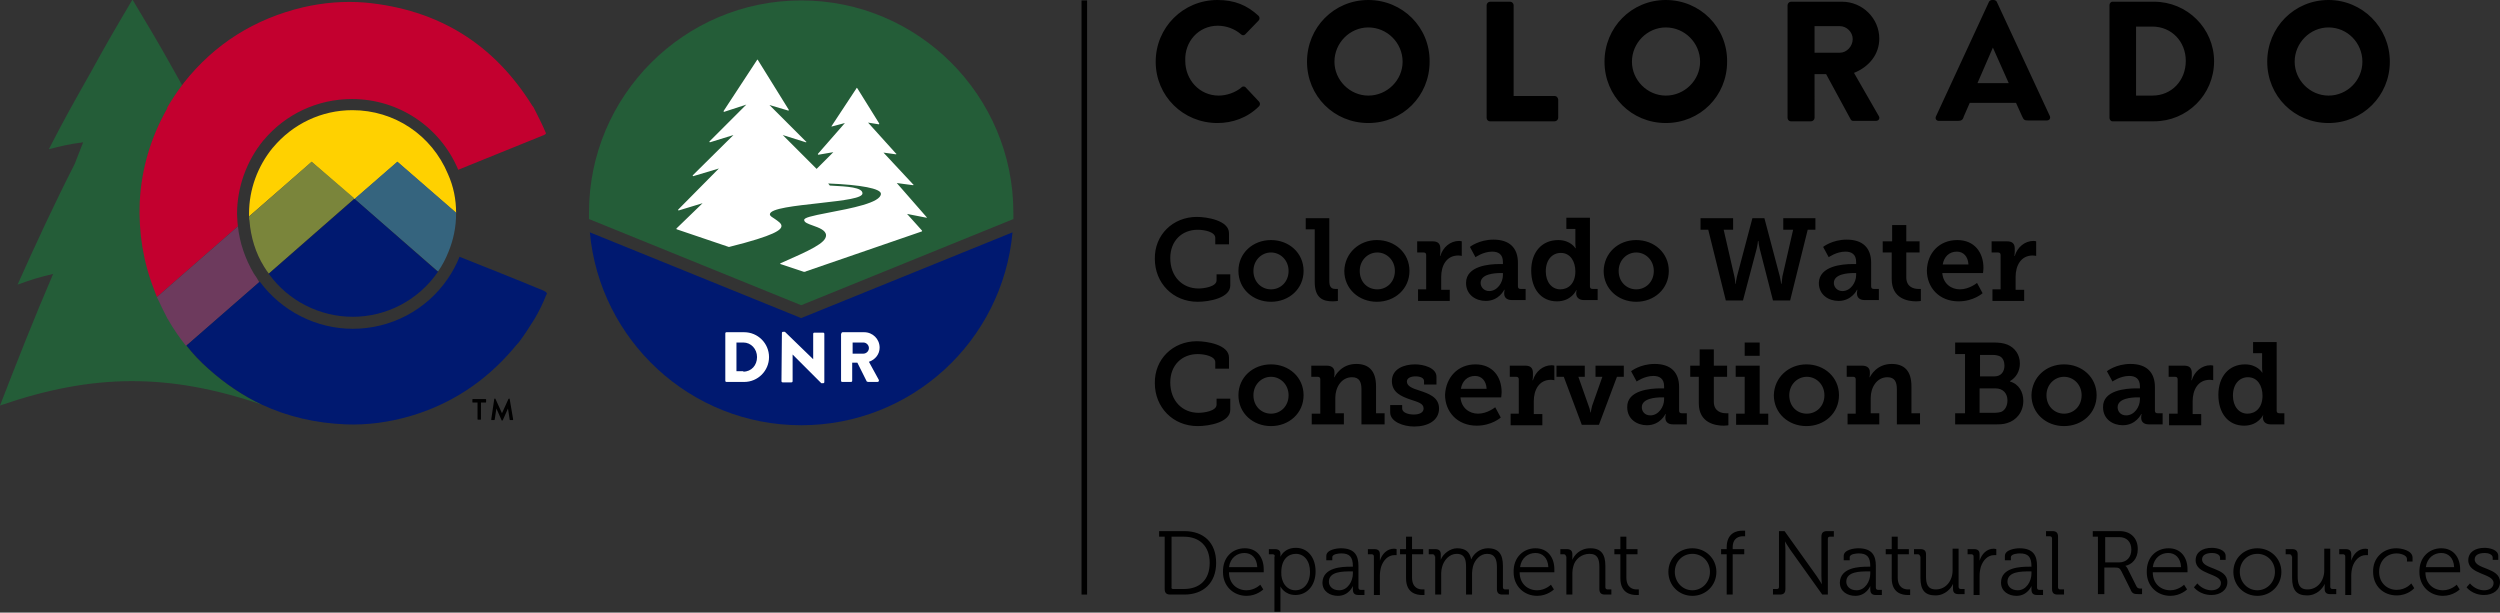
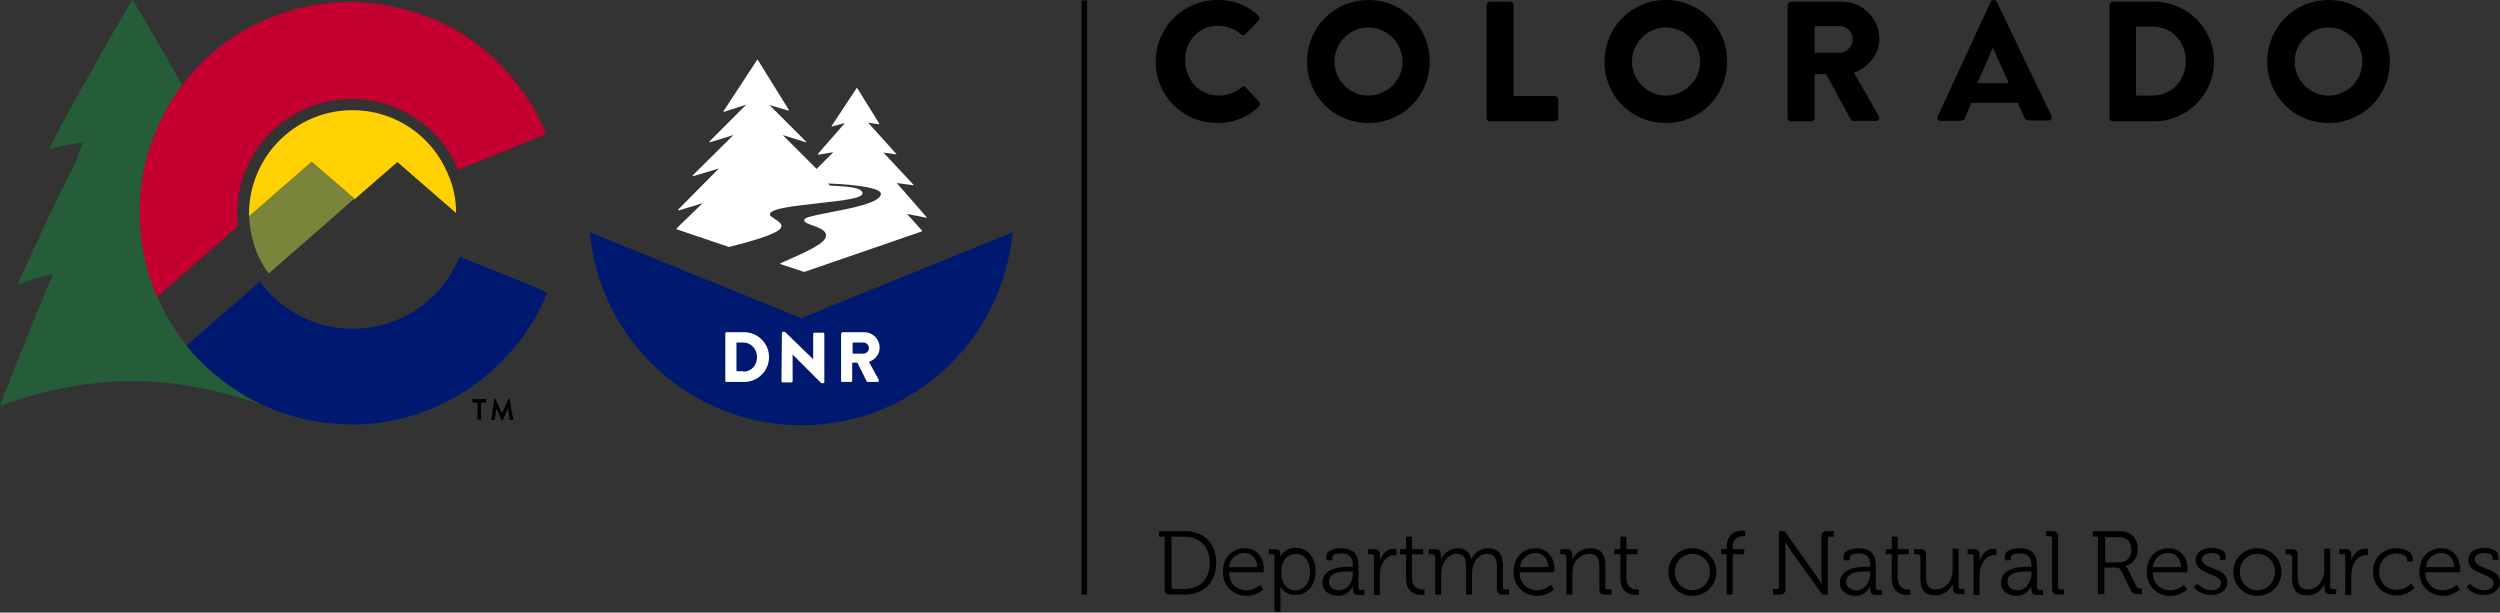
<svg xmlns="http://www.w3.org/2000/svg" version="1.1" id="Layer_1" x="0" y="0" viewBox="0 0 583.2 142.9" xml:space="preserve">
  <rect x="0" y="0" width="583.2" height="142.9" fill="#333333" stroke="none" />
  <style>.st0{fill:#245d38}.st1{fill:#001970}.st2{fill:#fff}</style>
-   <path class="st0" d="M236.4 51.1v-1.5c0-27.3-22.2-49.5-49.5-49.5s-49.5 22.2-49.5 49.5v1.5l49.5 20.1 49.5-20.1z" />
  <path class="st1" d="M186.9 74.2l-.5-.2-48.8-19.8c2.3 25.2 23.5 45 49.3 45s47-19.7 49.3-45l-49.3 20z" />
  <path class="st2" d="M169.2 77.8c0-.2.1-.3.3-.3h4.1c3.2 0 5.8 2.6 5.8 5.8 0 3.2-2.6 5.8-5.8 5.8h-4.1c-.2 0-.3-.1-.3-.3v-11zm4.2 8.9c1.9 0 3.2-1.5 3.2-3.4s-1.4-3.4-3.2-3.4h-1.6v6.7h1.6zM182.4 77.7c0-.2.1-.3.3-.3h.4l6.6 6.4v-5.9c0-.2.1-.3.3-.3h2c.2 0 .3.1.3.3v11.2c0 .2-.1.3-.3.3h-.3s-.2 0-.2-.1l-6.6-6.6v6.2c0 .2-.1.3-.3.3h-2c-.2 0-.3-.1-.3-.3l.1-11.2zM196.3 77.8c0-.2.1-.3.3-.3h5c2 0 3.6 1.6 3.6 3.6 0 1.5-1 2.8-2.5 3.3l2.3 4.2c.1.2 0 .5-.3.5h-2.2c-.1 0-.2-.1-.3-.1l-2.2-4.4h-1.2v4.2c0 .2-.1.3-.3.3h-2c-.2 0-.3-.1-.3-.3v-11zm5.1 4.7c.7 0 1.3-.6 1.3-1.3s-.6-1.3-1.3-1.3h-2.5v2.6h2.5zM216.2 50.8v-.1l-7-8 3.8.5c.1 0 .1-.1.1-.1s0-.1-.1-.1l-6.9-7.4 2.9.4c.1 0 .1-.1.1-.1s0-.1-.1-.1l-6.5-7.2 2.5.4c.1 0 .1-.1.1-.1v-.1l-5.1-8.2-.1-.1c-.1 0-.1 0-.1.1l-5.8 8.8v.1s.1.1.1 0l3-.8-6.3 7.2v.1l.1.1 3.5-.6-3.9 3.9-7.9-7.9 5.4 1.7c.1 0 .1-.1.1-.1s0-.1-.1-.1l-8.5-8.5 4.4 1.3c.1 0 .1-.1.1-.1v-.1L176.8 14l-.1-.1s-.1 0-.1.1l-7.8 11.9v.1l.1.1 5.2-1.7-8.6 8.6v.1l.1.1 5.5-1.7-9.5 9.4v.1l.1.1 6-1.8-9.5 9.6v.1l.1.1 5.6-1.7-6.1 5.9v.1s0 .1.1.1l12.1 4.1h.1c10.8-2.7 12.2-4 12.2-4.9 0-.6-.8-1.1-1.5-1.6-.6-.4-1.2-.7-1.2-1.1 0-1.4 6.1-2 11.4-2.6 6.3-.7 10.2-1.2 10.2-2.3 0-1.4-3.5-1.6-7.3-1.8h-.3l-.4-.5c7.7.3 12.3 1.2 12.3 2.4 0 2.1-7 3.4-12.2 4.4-4.2.8-5.7 1.2-5.7 1.7 0 .6.9.9 2 1.3 1.4.5 3.1 1.1 3.1 2.3 0 1.8-3.8 3.5-10.6 6.5l-.1.1c0 .1 0 .1.1.1l5.4 1.8h.2c.1 0 .2 0 .3-.1l27-9.3s.1 0 .1-.1v-.1l-3.5-3.9 4.6.9z" />
  <g>
    <path d="M271.8 125.2h-1.4v-1.3h5.9c4.5 0 7.4 2.7 7.4 7.4s-3 7.4-7.4 7.4H273c-.9 0-1.3-.4-1.3-1.3v-12.2zm1.9 12.2h2.5c3.6 0 6-2.1 6-6.1 0-3.9-2.4-6.1-6-6.1h-2.9v11.7c-.1.4.1.5.4.5zM290.4 127.9c2.9 0 4.4 2.2 4.4 4.9v.7h-8.1c0 2.7 1.9 4.2 4.1 4.2 1.9 0 3.2-1.3 3.2-1.3l.7 1.1s-1.5 1.5-3.9 1.5c-3.1 0-5.5-2.3-5.5-5.5-.1-3.5 2.2-5.6 5.1-5.6zm2.9 4.4c-.1-2.2-1.4-3.3-3-3.3-1.7 0-3.3 1.1-3.6 3.3h6.6zM297.4 129.8c0-.3-.2-.5-.5-.5h-.9v-1.2h1.4c.9 0 1.3.4 1.3 1.1v.7s.8-2.1 3.6-2.1 4.6 2.3 4.6 5.5c0 3.3-2 5.5-4.7 5.5-2.6 0-3.5-2-3.5-2v5.9h-1.4v-12.9zm4.8 7.9c1.9 0 3.4-1.6 3.4-4.3 0-2.6-1.4-4.2-3.3-4.2-1.8 0-3.4 1.3-3.4 4.3-.1 2.1 1.1 4.2 3.3 4.2zM315 132.2h.6v-.1c0-2.2-.8-3-2.7-3-.5 0-2.1.1-2.1.9v.7h-1.4v-1c0-1.5 2.5-1.8 3.4-1.8 3.3 0 4.1 1.8 4.1 4.1v5.1c0 .3.2.5.5.5h.9v1.2h-1.4c-.9 0-1.3-.4-1.3-1.3v-.8s-.9 2.3-3.5 2.3c-1.8 0-3.6-1-3.6-3.1.1-3.6 4.7-3.7 6.5-3.7zm-2.6 5.5c2 0 3.2-2.1 3.2-3.9v-.5h-.6c-1.7 0-5 0-5 2.4 0 1 .8 2 2.4 2zM320.5 129.8c0-.3-.2-.5-.5-.5h-.9v-1.2h1.5c.9 0 1.3.4 1.3 1.2v1.5c.5-1.6 1.7-2.8 3.3-2.8.3 0 .6.1.6.1v1.4h-.5c-1.5 0-2.6 1.2-3.1 2.7-.2.7-.3 1.4-.3 2.1v4.5h-1.4v-9zM328 129.3h-1.4v-1.2h1.4v-2.9h1.4v2.9h2.6v1.2h-2.6v5.4c0 2.5 1.6 2.8 2.4 2.8h.5v1.3h-.6c-1.2 0-3.7-.4-3.7-3.9v-5.6zM334.7 129.8c0-.3-.2-.5-.5-.5h-.9v-1.2h1.5c.9 0 1.3.4 1.3 1.2v1.3c.5-1.4 2.2-2.7 3.8-2.7 2 0 3 .9 3.3 2.6.6-1.4 2.1-2.6 3.9-2.6 2.6 0 3.5 1.5 3.5 4.1v5c0 .3.2.5.5.5h.9v1.2h-1.5c-.9 0-1.3-.4-1.3-1.3v-5.1c0-1.7-.4-3.1-2.3-3.1-1.6 0-2.9 1.4-3.3 3-.1.5-.2 1-.2 1.5v5H342v-6.4c0-1.6-.2-3.1-2.2-3.1-1.7 0-3 1.5-3.4 3.1-.1.4-.2.9-.2 1.4v5h-1.4v-8.9zM358.2 127.9c2.9 0 4.4 2.2 4.4 4.9v.7h-8.1c0 2.7 1.9 4.2 4.1 4.2 1.9 0 3.2-1.3 3.2-1.3l.7 1.1s-1.5 1.5-3.9 1.5c-3.1 0-5.5-2.3-5.5-5.5-.1-3.5 2.3-5.6 5.1-5.6zm3 4.4c-.1-2.2-1.4-3.3-3-3.3-1.7 0-3.3 1.1-3.6 3.3h6.6zM365.3 129.8c0-.3-.2-.5-.5-.5h-.8v-1.2h1.5c.9 0 1.3.4 1.3 1.2v1.3c.4-1 1.7-2.7 4.2-2.7 2.6 0 3.5 1.5 3.5 4.1v5c0 .3.2.5.5.5h.9v1.2h-1.5c-.9 0-1.3-.4-1.3-1.3v-5.1c0-1.7-.3-3.1-2.3-3.1-1.8 0-3.4 1.2-3.8 3-.1.4-.2.9-.2 1.4v5.1h-1.4v-8.9zM378 129.3h-1.4v-1.2h1.4v-2.9h1.4v2.9h2.6v1.2h-2.6v5.4c0 2.5 1.6 2.8 2.4 2.8h.5v1.3h-.6c-1.2 0-3.7-.4-3.7-3.9v-5.6zM394.8 127.9c3.1 0 5.6 2.4 5.6 5.5 0 3.2-2.5 5.6-5.6 5.6-3.1 0-5.6-2.4-5.6-5.6 0-3.2 2.5-5.5 5.6-5.5zm0 9.8c2.2 0 4.1-1.8 4.1-4.3 0-2.4-1.8-4.2-4.1-4.2s-4.1 1.8-4.1 4.2c0 2.4 1.8 4.3 4.1 4.3zM402.8 129.3h-1.3v-1.2h1.3v-.4c0-3.5 2.5-3.9 3.6-3.9h.7v1.3h-.5c-.8 0-2.4.3-2.4 2.6v.4h2.7v1.2h-2.7v9.4h-1.4v-9.4zM413.6 137.4h.9c.3 0 .5-.1.5-.5v-13h1.3l7.5 10.5c.5.7 1.2 1.9 1.2 1.9s-.1-1.2-.1-1.9v-9.2c0-.9.4-1.3 1.3-1.3h1.6v1.3h-.9c-.3 0-.5.1-.5.5v13h-1.3l-7.5-10.5c-.5-.7-1.2-1.9-1.2-1.9s.1 1.1.1 1.9v9.2c0 .9-.4 1.3-1.3 1.3h-1.6v-1.3zM435.7 132.2h.6v-.1c0-2.2-.8-3-2.7-3-.5 0-2.1.1-2.1.9v.7h-1.4v-1c0-1.5 2.5-1.8 3.4-1.8 3.3 0 4.1 1.8 4.1 4.1v5.1c0 .3.2.5.5.5h.9v1.2h-1.4c-.9 0-1.3-.4-1.3-1.3v-.8s-.9 2.3-3.5 2.3c-1.8 0-3.6-1-3.6-3.1.1-3.6 4.7-3.7 6.5-3.7zm-2.6 5.5c2 0 3.2-2.1 3.2-3.9v-.5h-.6c-1.7 0-5 0-5 2.4 0 1 .8 2 2.4 2zM441.3 129.3h-1.4v-1.2h1.4v-2.9h1.4v2.9h2.6v1.2h-2.6v5.4c0 2.5 1.6 2.8 2.4 2.8h.5v1.3h-.6c-1.2 0-3.7-.4-3.7-3.9v-5.6zM447.9 129.8c0-.3-.2-.5-.5-.5h-.9v-1.2h1.5c.9 0 1.3.4 1.3 1.2v5.1c0 1.7.3 3.1 2.3 3.1 2.4 0 3.9-2.1 3.9-4.4V128h1.4v8.9c0 .3.2.5.5.5h.9v1.2h-1.4c-.9 0-1.3-.4-1.3-1.2v-.4-.8c-.4 1-1.8 2.7-4.1 2.7-2.5 0-3.5-1.3-3.5-4.1v-5zM460.4 129.8c0-.3-.2-.5-.5-.5h-.9v-1.2h1.5c.9 0 1.3.4 1.3 1.2v1.5c.5-1.6 1.7-2.8 3.3-2.8.3 0 .6.1.6.1v1.4h-.5c-1.5 0-2.6 1.2-3.1 2.7-.2.7-.3 1.4-.3 2.1v4.5h-1.4v-9zM473.3 132.2h.6v-.1c0-2.2-.8-3-2.7-3-.5 0-2.1.1-2.1.9v.7h-1.4v-1c0-1.5 2.5-1.8 3.4-1.8 3.3 0 4.1 1.8 4.1 4.1v5.1c0 .3.2.5.5.5h.9v1.2h-1.4c-.9 0-1.3-.4-1.3-1.3v-.8s-.9 2.3-3.5 2.3c-1.8 0-3.6-1-3.6-3.1 0-3.6 4.7-3.7 6.5-3.7zm-2.6 5.5c2 0 3.2-2.1 3.2-3.9v-.5h-.6c-1.7 0-5 0-5 2.4 0 1 .8 2 2.4 2zM478.7 125.6c0-.3-.2-.5-.5-.5h-.9v-1.2h1.5c.9 0 1.3.4 1.3 1.3V137c0 .3.2.5.5.5h.9v1.2H480c-.9 0-1.3-.4-1.3-1.3v-11.8zM489.6 125.2h-1.4v-1.3h6.3c2.5 0 4.2 1.6 4.2 4.2 0 2.3-1.4 3.6-2.9 3.9 0 0 .3.2.5.6l2.1 4.2c.2.4.5.5 1 .5h.3v1.3h-.7c-1.2 0-1.6-.1-2-1.1l-2.1-4.2c-.4-.8-.7-.9-1.5-.9h-2.5v6.2h-1.5v-13.4zm4.7 6c1.8 0 2.9-1.2 2.9-3s-1.1-2.9-2.8-2.9h-3.3v5.9h3.2zM505.9 127.9c2.9 0 4.4 2.2 4.4 4.9v.7h-8.1c0 2.7 1.9 4.2 4.1 4.2 1.9 0 3.2-1.3 3.2-1.3l.7 1.1s-1.5 1.5-3.9 1.5c-3.1 0-5.5-2.3-5.5-5.5-.1-3.5 2.2-5.6 5.1-5.6zm2.9 4.4c-.1-2.2-1.4-3.3-3-3.3-1.7 0-3.3 1.1-3.6 3.3h6.6zM512.6 136.1s1.2 1.6 3.3 1.6c1.2 0 2.2-.6 2.2-1.7 0-2.3-5.9-1.9-5.9-5.3 0-1.9 1.6-2.9 3.8-2.9 1.1 0 3.2.4 3.2 1.9v.9h-1.3v-.5c0-.8-1.1-1.1-1.8-1.1-1.5 0-2.4.5-2.4 1.5 0 2.4 5.9 1.8 5.9 5.3 0 1.8-1.6 3-3.7 3-2.8 0-4.1-1.8-4.1-1.8l.8-.9zM526.6 127.9c3.1 0 5.6 2.4 5.6 5.5 0 3.2-2.5 5.6-5.6 5.6-3.1 0-5.6-2.4-5.6-5.6 0-3.2 2.5-5.5 5.6-5.5zm0 9.8c2.2 0 4.1-1.8 4.1-4.3 0-2.4-1.8-4.2-4.1-4.2s-4.1 1.8-4.1 4.2c0 2.4 1.8 4.3 4.1 4.3zM534.6 129.8c0-.3-.2-.5-.5-.5h-.9v-1.2h1.5c.9 0 1.3.4 1.3 1.2v5.1c0 1.7.3 3.1 2.3 3.1 2.4 0 3.9-2.1 3.9-4.4V128h1.4v8.9c0 .3.2.5.5.5h.9v1.2h-1.4c-.9 0-1.3-.4-1.3-1.2v-.4-.8c-.4 1-1.8 2.7-4.1 2.7-2.5 0-3.5-1.3-3.5-4.1v-5zM547.1 129.8c0-.3-.2-.5-.5-.5h-.9v-1.2h1.5c.9 0 1.3.4 1.3 1.2v1.5c.5-1.6 1.7-2.8 3.3-2.8.3 0 .6.1.6.1v1.4h-.5c-1.5 0-2.6 1.2-3.1 2.7-.2.7-.3 1.4-.3 2.1v4.5h-1.4v-9zM559 127.9c1.2 0 3.8.5 3.8 2.2v.9h-1.3v-.6c0-.9-1.5-1.3-2.4-1.3-2.3 0-4.1 1.7-4.1 4.3 0 2.6 1.9 4.2 4.1 4.2 2.2 0 3.4-1.5 3.4-1.5l.7 1.1s-1.4 1.7-4.1 1.7c-3.1 0-5.5-2.2-5.5-5.5-.1-3.2 2.3-5.5 5.4-5.5zM569.5 127.9c2.9 0 4.4 2.2 4.4 4.9v.7h-8.1c0 2.7 1.9 4.2 4.1 4.2 1.9 0 3.2-1.3 3.2-1.3l.7 1.1s-1.5 1.5-3.9 1.5c-3.1 0-5.5-2.3-5.5-5.5-.1-3.5 2.3-5.6 5.1-5.6zm3 4.4c-.1-2.2-1.4-3.3-3-3.3-1.7 0-3.3 1.1-3.6 3.3h6.6zM576.2 136.1s1.2 1.6 3.3 1.6c1.2 0 2.2-.6 2.2-1.7 0-2.3-5.9-1.9-5.9-5.3 0-1.9 1.6-2.9 3.8-2.9 1.1 0 3.2.4 3.2 1.9v.9h-1.3v-.5c0-.8-1.1-1.1-1.8-1.1-1.5 0-2.4.5-2.4 1.5 0 2.4 5.9 1.8 5.9 5.3 0 1.8-1.6 3-3.7 3-2.8 0-4.1-1.8-4.1-1.8l.8-.9z" />
  </g>
  <g>
-     <path d="M284.1 6c1.9 0 3.9.7 5.4 2 .3.3.7.3 1 0l3.1-3.2c.3-.3.3-.8 0-1.1C290.9 1.2 288 0 284 0c-8 0-14.4 6.4-14.4 14.4S276 28.7 284 28.7c3.5 0 7-1.2 9.7-3.9.3-.3.3-.8 0-1.1l-3.1-3.3c-.2-.3-.8-.3-1 0-1.4 1.2-3.5 1.9-5.3 1.9-4.5 0-7.8-3.7-7.8-8.1-.2-4.5 3.1-8.2 7.6-8.2M319.2 0c-8 0-14.3 6.4-14.3 14.4s6.3 14.3 14.3 14.3 14.3-6.3 14.3-14.3c.1-8-6.3-14.4-14.3-14.4m0 22.3c-4.3 0-7.9-3.6-7.9-7.9 0-4.4 3.6-8 7.9-8 4.4 0 8 3.6 8 8 0 4.3-3.6 7.9-8 7.9M362.7 22.4h-9.6V1.2c0-.4-.4-.8-.8-.8h-4.7c-.4 0-.8.4-.8.8v26.3c0 .4.3.8.8.8h15.1c.4 0 .8-.4.8-.8v-4.3c-.1-.5-.4-.8-.8-.8M388.6 0c-8 0-14.3 6.4-14.3 14.4s6.3 14.3 14.3 14.3 14.3-6.3 14.3-14.3c.1-8-6.3-14.4-14.3-14.4m0 22.3c-4.3 0-7.9-3.6-7.9-7.9 0-4.4 3.6-8 7.9-8 4.4 0 8 3.6 8 8 0 4.3-3.6 7.9-8 7.9M432.5 17c3.5-1.4 5.9-4.3 5.9-8 0-4.7-3.9-8.6-8.7-8.6h-11.9c-.4 0-.8.4-.8.8v26.3c0 .4.3.8.8.8h4.7c.4 0 .8-.4.8-.8V17.3h2.7l5.7 10.5c.1.2.3.4.6.4h5.3c.7 0 1-.6.7-1.1L432.5 17zm-3.3-4.7h-5.9V6.1h5.9c1.6 0 3 1.4 3 3 0 1.7-1.4 3.2-3 3.2M502.5.4h-9.7c-.4 0-.7.4-.7.8v26.3c0 .4.3.8.7.8h9.7c7.7 0 14-6.2 14-14 0-7.7-6.3-13.9-14-13.9m-.4 21.9h-3.8V6.2h3.8c4.5 0 7.8 3.5 7.8 8 0 4.6-3.3 8.1-7.8 8.1M543.2 0c-8 0-14.3 6.4-14.3 14.4s6.3 14.3 14.3 14.3c7.9 0 14.3-6.3 14.3-14.3S551.1 0 543.2 0m0 22.3c-4.3 0-7.9-3.6-7.9-7.9 0-4.4 3.6-8 7.9-8 4.4 0 7.9 3.6 7.9 8 0 4.3-3.5 7.9-7.9 7.9M465.8.4c-.1-.2-.4-.4-.7-.4h-.4c-.3 0-.6.2-.7.4l-12.4 26.8c-.2.5.1 1 .7 1h4.4c.8 0 1.2-.2 1.4-1l1.4-3.2h10.8l1.4 3.1c.4.9.6 1 1.4 1h4.4c.6 0 .9-.5.7-1L465.8.4zm-4.5 19l3.6-8.3 3.7 8.3h-7.3z" />
+     <path d="M284.1 6c1.9 0 3.9.7 5.4 2 .3.3.7.3 1 0l3.1-3.2c.3-.3.3-.8 0-1.1C290.9 1.2 288 0 284 0c-8 0-14.4 6.4-14.4 14.4S276 28.7 284 28.7c3.5 0 7-1.2 9.7-3.9.3-.3.3-.8 0-1.1l-3.1-3.3c-.2-.3-.8-.3-1 0-1.4 1.2-3.5 1.9-5.3 1.9-4.5 0-7.8-3.7-7.8-8.1-.2-4.5 3.1-8.2 7.6-8.2M319.2 0c-8 0-14.3 6.4-14.3 14.4s6.3 14.3 14.3 14.3 14.3-6.3 14.3-14.3c.1-8-6.3-14.4-14.3-14.4m0 22.3c-4.3 0-7.9-3.6-7.9-7.9 0-4.4 3.6-8 7.9-8 4.4 0 8 3.6 8 8 0 4.3-3.6 7.9-8 7.9M362.7 22.4h-9.6V1.2c0-.4-.4-.8-.8-.8h-4.7c-.4 0-.8.4-.8.8v26.3c0 .4.3.8.8.8h15.1c.4 0 .8-.4.8-.8v-4.3c-.1-.5-.4-.8-.8-.8M388.6 0c-8 0-14.3 6.4-14.3 14.4s6.3 14.3 14.3 14.3 14.3-6.3 14.3-14.3c.1-8-6.3-14.4-14.3-14.4m0 22.3c-4.3 0-7.9-3.6-7.9-7.9 0-4.4 3.6-8 7.9-8 4.4 0 8 3.6 8 8 0 4.3-3.6 7.9-8 7.9M432.5 17c3.5-1.4 5.9-4.3 5.9-8 0-4.7-3.9-8.6-8.7-8.6h-11.9c-.4 0-.8.4-.8.8v26.3c0 .4.3.8.8.8h4.7c.4 0 .8-.4.8-.8V17.3h2.7l5.7 10.5c.1.2.3.4.6.4h5.3c.7 0 1-.6.7-1.1L432.5 17zm-3.3-4.7h-5.9V6.1h5.9c1.6 0 3 1.4 3 3 0 1.7-1.4 3.2-3 3.2M502.5.4h-9.7c-.4 0-.7.4-.7.8v26.3c0 .4.3.8.7.8h9.7c7.7 0 14-6.2 14-14 0-7.7-6.3-13.9-14-13.9m-.4 21.9h-3.8V6.2h3.8c4.5 0 7.8 3.5 7.8 8 0 4.6-3.3 8.1-7.8 8.1M543.2 0c-8 0-14.3 6.4-14.3 14.4s6.3 14.3 14.3 14.3c7.9 0 14.3-6.3 14.3-14.3S551.1 0 543.2 0m0 22.3c-4.3 0-7.9-3.6-7.9-7.9 0-4.4 3.6-8 7.9-8 4.4 0 7.9 3.6 7.9 8 0 4.3-3.5 7.9-7.9 7.9M465.8.4c-.1-.2-.4-.4-.7-.4c-.3 0-.6.2-.7.4l-12.4 26.8c-.2.5.1 1 .7 1h4.4c.8 0 1.2-.2 1.4-1l1.4-3.2h10.8l1.4 3.1c.4.9.6 1 1.4 1h4.4c.6 0 .9-.5.7-1L465.8.4zm-4.5 19l3.6-8.3 3.7 8.3h-7.3z" />
  </g>
  <g>
-     <path d="M279.2 50.6c2.3 0 7.5.8 7.5 3.8V57h-3.2v-1.5c0-1.4-2.5-1.9-4.1-1.9-3.7 0-6.4 2.6-6.4 6.6 0 4.3 2.8 7.1 6.6 7.1 1.2 0 4.2-.4 4.2-1.9V64h3.2v2.6c0 2.9-4.9 3.8-7.6 3.8-5.8 0-10-4.4-10-10-.1-5.6 4.2-9.8 9.8-9.8zM296.5 56c4.2 0 7.6 3 7.6 7.2s-3.4 7.2-7.6 7.2c-4.2 0-7.6-3-7.6-7.2s3.4-7.2 7.6-7.2zm0 11.5c2.2 0 4.1-1.7 4.1-4.3 0-2.5-1.9-4.3-4.1-4.3-2.2 0-4.1 1.8-4.1 4.3 0 2.6 1.9 4.3 4.1 4.3zM306.7 53.5h-2.1v-2.6h5.5v14.6c0 1.2.3 1.9 1.4 1.9h.6v2.8s-.6.1-1.2.1c-2.2 0-4.2-.7-4.2-4.5V53.5zM321.2 56c4.2 0 7.6 3 7.6 7.2s-3.4 7.2-7.6 7.2c-4.2 0-7.6-3-7.6-7.2.1-4.2 3.5-7.2 7.6-7.2zm.1 11.5c2.2 0 4.1-1.7 4.1-4.3 0-2.5-1.9-4.3-4.1-4.3-2.2 0-4.1 1.8-4.1 4.3 0 2.6 1.8 4.3 4.1 4.3zM330.7 67.5h2v-8c0-.4-.2-.6-.6-.6h-1.5v-2.6h3.6c1.2 0 1.8.5 1.8 1.7v.8c0 .5-.1.9-.1.9h.1c.6-2 2.3-3.5 4.4-3.5.3 0 .6.1.6.1v3.4s-.4-.1-.8-.1c-2.8 0-4 2.4-4 5v3h2v2.6h-7.4v-2.7zM349.7 61.6h.9v-.5c0-1.8-1.1-2.4-2.5-2.4-2.1 0-3.9 1.3-3.9 1.3l-1.3-2.4s2.1-1.7 5.5-1.7c3.7 0 5.7 1.9 5.7 5.4v5.5c0 .4.2.6.6.6h1.2V70h-3.2c-1.3 0-1.8-.7-1.8-1.5v-.2c0-.4.1-.7.1-.7h-.1s-1.2 2.6-4.3 2.6c-2.3 0-4.6-1.4-4.6-4.2 0-4 5.5-4.4 7.7-4.4zm-2.3 6.3c1.9 0 3.2-2 3.2-3.7v-.5h-.6c-1.3 0-4.6.2-4.6 2.3 0 1 .8 1.9 2 1.9zM363.5 56c2.9 0 4 1.9 4 1.9h.1s-.1-.4-.1-1v-3.5h-2.1v-2.6h5.5v16c0 .4.2.6.6.6h1.2V70h-3.2c-1.2 0-1.8-.7-1.8-1.5v-.2c0-.4.1-.6.1-.6h-.1s-1.1 2.6-4.5 2.6c-3.7 0-6-2.9-6-7.2 0-4.3 2.5-7.1 6.3-7.1zm.5 11.5c1.8 0 3.5-1.3 3.5-4.2 0-2.2-1.1-4.3-3.4-4.3-1.9 0-3.5 1.5-3.5 4.3 0 2.5 1.4 4.2 3.4 4.2zM381.7 56c4.2 0 7.6 3 7.6 7.2s-3.4 7.2-7.6 7.2c-4.2 0-7.6-3-7.6-7.2.1-4.2 3.4-7.2 7.6-7.2zm0 11.5c2.2 0 4.1-1.7 4.1-4.3 0-2.5-1.9-4.3-4.1-4.3-2.2 0-4.1 1.8-4.1 4.3 0 2.6 1.9 4.3 4.1 4.3zM396.8 50.9h7.5v2.7h-2.2l2.5 10.9c.2.8.2 1.7.2 1.7h.1s.1-.9.3-1.7l3.6-13.6h2.8l3.6 13.6c.2.8.3 1.7.3 1.7h.1s.1-.9.2-1.7l2.5-10.9H416v-2.7h7.5v2.7h-1.8l-4.1 16.5h-4L410.5 58c-.2-.8-.3-1.8-.3-1.8h-.1s-.1 1-.3 1.8l-3.2 12.1h-4l-4.1-16.5h-1.8v-2.7zM432.1 61.6h.9v-.5c0-1.8-1.1-2.4-2.5-2.4-2.1 0-3.9 1.3-3.9 1.3l-1.3-2.4s2.1-1.7 5.5-1.7c3.7 0 5.7 1.9 5.7 5.4v5.5c0 .4.2.6.6.6h1.2V70H435c-1.3 0-1.8-.7-1.8-1.5v-.2c0-.4.1-.7.1-.7h-.1s-1.2 2.6-4.3 2.6c-2.3 0-4.6-1.4-4.6-4.2.1-4 5.6-4.4 7.8-4.4zm-2.3 6.3c1.9 0 3.2-2 3.2-3.7v-.5h-.6c-1.3 0-4.6.2-4.6 2.3 0 1 .8 1.9 2 1.9zM441.3 58.9h-2.1v-2.6h2.2v-3.8h3.3v3.8h3.1v2.6h-3.1v5.8c0 2.3 1.8 2.7 2.8 2.7h.6v2.8s-.4.1-1.1.1c-1.9 0-5.7-.6-5.7-5.2v-6.2zM456.6 56c4 0 6.1 2.9 6.1 6.5 0 .4-.1 1.2-.1 1.2h-9.5c.2 2.5 2.1 3.8 4.1 3.8 2.2 0 4-1.5 4-1.5l1.3 2.4s-2.1 1.9-5.6 1.9c-4.6 0-7.4-3.3-7.4-7.2.1-4.1 2.9-7.1 7.1-7.1zm2.6 5.7c-.1-1.9-1.2-3-2.7-3-1.8 0-3 1.2-3.3 3h6zM464.7 67.5h2v-8c0-.4-.2-.6-.6-.6h-1.5v-2.6h3.6c1.2 0 1.8.5 1.8 1.7v.8c0 .5-.1.9-.1.9h.1c.6-2 2.3-3.5 4.4-3.5.3 0 .6.1.6.1v3.4s-.4-.1-.8-.1c-2.8 0-4 2.4-4 5v3h2v2.6h-7.4v-2.7zM279.2 79.6c2.3 0 7.5.8 7.5 3.8V86h-3.2v-1.5c0-1.4-2.5-1.9-4.1-1.9-3.7 0-6.4 2.6-6.4 6.6 0 4.3 2.8 7.1 6.6 7.1 1.2 0 4.2-.4 4.2-1.9V93h3.2v2.6c0 2.9-4.9 3.8-7.6 3.8-5.8 0-10-4.4-10-10-.1-5.6 4.2-9.8 9.8-9.8zM296.5 85c4.2 0 7.6 3 7.6 7.2s-3.4 7.2-7.6 7.2c-4.2 0-7.6-3-7.6-7.2s3.4-7.2 7.6-7.2zm0 11.5c2.2 0 4.1-1.7 4.1-4.3 0-2.5-1.9-4.3-4.1-4.3-2.2 0-4.1 1.8-4.1 4.3 0 2.6 1.9 4.3 4.1 4.3zM306 96.5h2v-8c0-.4-.2-.6-.6-.6h-1.5v-2.6h3.6c1.2 0 1.8.6 1.8 1.5v.6c0 .3-.1.6-.1.6h.1c.2-.4 1.6-3.1 5.1-3.1 2.9 0 4.6 1.6 4.6 5.2v6.3h2V99h-5.4v-8.2c0-1.7-.5-2.8-2.2-2.8-2.5 0-3.9 2.4-3.9 4.8v3.6h2V99H306v-2.5zM324.2 94.5h2.9v.8c0 .9 1.3 1.4 2.7 1.4 1.4 0 2.3-.5 2.3-1.4 0-1.2-1.3-1.5-3.1-2.1-2-.7-4.3-1.6-4.3-4.3 0-2.9 2.9-3.9 5.4-3.9 2 0 5 .8 5 2.9v1.8h-2.9v-.8c0-.7-.8-1.1-2-1.1-1.1 0-2 .4-2 1.2 0 1.1 1.3 1.6 2.9 2.1 2.1.7 4.6 1.5 4.6 4.2 0 2.8-2.6 4.2-5.8 4.2-2.5 0-5.6-1.1-5.6-3.3v-1.7zM344.2 85c4 0 6.1 2.9 6.1 6.5 0 .4-.1 1.2-.1 1.2h-9.5c.2 2.5 2.1 3.8 4.1 3.8 2.2 0 4-1.5 4-1.5l1.3 2.4s-2.1 1.9-5.6 1.9c-4.6 0-7.4-3.3-7.4-7.2.2-4.1 3-7.1 7.1-7.1zm2.6 5.7c-.1-1.9-1.2-3-2.7-3-1.8 0-3 1.2-3.3 3h6zM352.3 96.5h2v-8c0-.4-.2-.6-.6-.6h-1.5v-2.6h3.6c1.2 0 1.8.5 1.8 1.7v.8c0 .5-.1.9-.1.9h.1c.6-2 2.3-3.5 4.4-3.5.3 0 .6.1.6.1v3.4s-.4-.1-.8-.1c-2.8 0-4 2.4-4 5v3h2v2.6h-7.4v-2.7zM363.1 85.3h6.6v2.6h-1.5l2.4 6.8c.3.7.4 1.5.4 1.5h.1s.1-.8.3-1.5l2.4-6.8h-1.6v-2.6h6.6v2.6h-1.6L373 99.1h-4l-4.2-11.2h-1.7v-2.6zM387.3 90.6h.9v-.5c0-1.8-1.1-2.4-2.5-2.4-2.1 0-3.9 1.3-3.9 1.3l-1.3-2.4s2.1-1.7 5.5-1.7c3.7 0 5.7 1.9 5.7 5.4v5.5c0 .4.2.6.6.6h1.2V99h-3.2c-1.3 0-1.8-.7-1.8-1.5v-.2c0-.4.1-.7.1-.7h-.1s-1.2 2.6-4.3 2.6c-2.3 0-4.6-1.4-4.6-4.2-.1-4 5.5-4.4 7.7-4.4zm-2.3 6.3c1.9 0 3.2-2 3.2-3.7v-.5h-.6c-1.3 0-4.6.2-4.6 2.3 0 1 .7 1.9 2 1.9zM396.4 87.9h-2.1v-2.6h2.2v-3.8h3.3v3.8h3.1v2.6h-3.1v5.8c0 2.3 1.8 2.7 2.8 2.7h.6v2.8s-.4.1-1.1.1c-1.9 0-5.8-.6-5.8-5.2v-6.2zM405 96.5h2v-8.6h-2.1v-2.6h5.6v11.2h2v2.6H405v-2.6zm2-16.6h3.5V83H407v-3.1zM421.4 85c4.2 0 7.6 3 7.6 7.2s-3.4 7.2-7.6 7.2c-4.2 0-7.6-3-7.6-7.2.1-4.2 3.5-7.2 7.6-7.2zm.1 11.5c2.2 0 4.1-1.7 4.1-4.3 0-2.5-1.9-4.3-4.1-4.3-2.2 0-4.1 1.8-4.1 4.3 0 2.6 1.8 4.3 4.1 4.3zM430.9 96.5h2v-8c0-.4-.2-.6-.6-.6h-1.5v-2.6h3.6c1.2 0 1.8.6 1.8 1.5v.6c0 .3-.1.6-.1.6h.1c.2-.4 1.6-3.1 5.1-3.1 2.9 0 4.6 1.6 4.6 5.2v6.3h2V99h-5.4v-8.2c0-1.7-.5-2.8-2.2-2.8-2.5 0-3.9 2.4-3.9 4.8v3.6h2V99H431v-2.5zM456.1 96.4h2.3V82.6h-2.3v-2.7h8.8c1.4 0 2.4.1 3.4.5 1.7.7 2.9 2.3 2.9 4.4 0 1.8-.9 3.3-2.3 4.1v.1c2.1.6 3.1 2.5 3.1 4.5 0 2.7-1.7 4.6-3.8 5.2-.9.3-1.8.3-2.9.3h-9.2v-2.6zm9.2-8.6c1.5 0 2.3-1.1 2.3-2.5 0-.9-.3-1.8-1.1-2.2-.5-.2-1-.3-1.6-.3h-3v5h3.4zm.1 8.5c.5 0 1-.1 1.4-.2 1-.4 1.5-1.5 1.5-2.7 0-1.6-1-2.8-2.8-2.8h-3.7v5.7h3.6zM481.5 85c4.2 0 7.6 3 7.6 7.2s-3.4 7.2-7.6 7.2c-4.2 0-7.6-3-7.6-7.2.1-4.2 3.4-7.2 7.6-7.2zm0 11.5c2.2 0 4.1-1.7 4.1-4.3 0-2.5-1.9-4.3-4.1-4.3-2.2 0-4.1 1.8-4.1 4.3 0 2.6 1.9 4.3 4.1 4.3zM498.3 90.6h.9v-.5c0-1.8-1.1-2.4-2.5-2.4-2.1 0-3.9 1.3-3.9 1.3l-1.3-2.4s2.1-1.7 5.5-1.7c3.7 0 5.7 1.9 5.7 5.4v5.5c0 .4.2.6.6.6h1.2V99h-3.2c-1.3 0-1.8-.7-1.8-1.5v-.2c0-.4.1-.7.1-.7h-.1s-1.2 2.6-4.3 2.6c-2.3 0-4.6-1.4-4.6-4.2-.1-4 5.4-4.4 7.7-4.4zm-2.3 6.3c1.9 0 3.2-2 3.2-3.7v-.5h-.6c-1.3 0-4.6.2-4.6 2.3 0 1 .7 1.9 2 1.9zM506 96.5h2v-8c0-.4-.2-.6-.6-.6h-1.5v-2.6h3.6c1.2 0 1.8.5 1.8 1.7v.8c0 .5-.1.9-.1.9h.1c.6-2 2.3-3.5 4.4-3.5.3 0 .6.1.6.1v3.4s-.4-.1-.8-.1c-2.8 0-4 2.4-4 5v3h2v2.6H506v-2.7zM523.7 85c2.9 0 4 1.9 4 1.9h.1s-.1-.4-.1-1v-3.5h-2.1v-2.6h5.5v16c0 .4.2.6.6.6h1.2V99h-3.2c-1.2 0-1.8-.7-1.8-1.5v-.2c0-.4.1-.6.1-.6s-1.1 2.6-4.5 2.6c-3.7 0-6-2.9-6-7.2 0-4.3 2.5-7.1 6.2-7.1zm.6 11.5c1.8 0 3.5-1.3 3.5-4.2 0-2.2-1.1-4.3-3.4-4.3-1.9 0-3.5 1.5-3.5 4.3 0 2.5 1.4 4.2 3.4 4.2z" />
-   </g>
+     </g>
  <path d="M252.3.1h1.3v138.6h-1.3z" />
  <g>
    <path class="st0" d="M43.5 80.6c-1.5-1.9-2.9-3.9-4.1-6-.1-.1-.2-.2-.2-.3-.9-1.7-1.8-3.3-2.5-5.1-.2-.5-.4-1-.6-1.6-2.6-6.6-3.7-13.5-3.4-20.6.4-7.8 2.6-15 6.4-21.8 0-.1.1-.2.1-.3 1.1-1.7 2.1-3.4 3.3-5-.6-1-1.1-2-1.8-3.2-3.9-7-5.9-10.3-9.8-16.8C27 6.5 25 9.9 21.1 17c-3.9 6.9-5.9 10.4-9.7 17.8 3.2-.8 4.8-1.2 8-1.6-.8 2-1.2 3-2 5.1C12.7 47.5 8.3 57 4.1 66.4c3.3-1.2 4.9-1.7 8.3-2.5C8 74.1 4 84.3 0 94.6c21.7-7.5 39.4-7.6 61.1-.2-4.5-2.1-8.6-4.9-12.5-8.4-1.9-1.6-3.6-3.4-5.1-5.4z" />
    <path d="M82.2 25.7c-7.2 0-13.9 3.2-18.5 8.7l-.1.1c-3.5 4.3-5.5 9.7-5.5 15.3v.7l14.6-12.7 10 8.7 10-8.7 13.7 11.9c0-3.2-.6-6.2-1.9-9.1-3.8-9.1-12.5-14.9-22.3-14.9z" fill="#ffd100" />
    <path d="M39 25.3c-3.8 6.7-6 14-6.4 21.8-.3 7.1.8 14 3.4 20.6.2.5.4 1.1.6 1.6l18.9-16.5c0-.3-.1-.7-.1-1 0-.6-.1-1.2-.1-1.9 0-6.2 2.2-12.3 6.1-17.1l.1-.1c5.1-6.1 12.6-9.6 20.6-9.6 10.9 0 20.6 6.5 24.8 16.5 6.7-2.7 13.3-5.4 20-8.1.4-.2.6-.3.3-.8-.8-1.9-1.8-3.8-2.7-5.6-.1-.2-.2-.3-.3-.4-9-14.5-22-22.5-39-24.1-4.9-.4-9.7 0-14.5 1.1-11.3 2.7-20.6 8.5-27.8 17.6-.2.3-.4.5-.6.8-1.2 1.6-2.3 3.3-3.3 5 .1 0 0 .1 0 .2z" fill="#c3002f" />
    <path d="M72.7 37.7L58.1 50.5c0 .4 0 .7.1 1 .3 3.8 1.4 7.5 3.4 10.7.4.7.8 1.2 1.1 1.6l20-17.5-10-8.6z" fill="#7a853b" />
-     <path d="M59.2 63.8c-2-3.4-3.3-7.2-3.7-11L36.6 69.3c.8 1.7 1.6 3.4 2.5 5.1.1.1.2.2.2.3 1.2 2.1 2.6 4.1 4.1 6l.7-.6 16.4-14.3-.1-.1c-.3-.6-.7-1.2-1.2-1.9z" fill="#6d3a5d" />
    <path class="st1" d="M126.8 67.8c-6.5-2.7-13.1-5.3-19.6-7.9-.7 1.8-1.7 3.6-2.8 5.2-5 7.3-13.3 11.6-22.1 11.6-8.5 0-16.6-4.1-21.7-11L44.2 80l-.7.6c1.5 1.9 3.2 3.7 5.1 5.4 3.9 3.5 8.1 6.3 12.5 8.4 6 2.8 12.5 4.3 19.5 4.6 5.1.2 10.1-.5 15-1.9 9.6-2.8 17.6-8.1 24.1-15.7.4-.5.8-1 1.3-1.5 1.3-1.7 2.5-3.6 3.7-5.5 1-1.7 1.9-3.5 2.6-5.3.1-.2.1-.3.2-.4l.1-.2-.1-.2c-.2-.3-.4-.3-.7-.5z" />
-     <path d="M82.7 46.4l19.2 16.7.3.2c1-1.4 1.8-3 2.4-4.5 1.2-2.9 1.8-5.9 1.8-9v-.2L92.7 37.7l-10 8.7z" fill="#35647e" />
-     <path class="st1" d="M82.7 46.4l-20 17.5s0 .1.1.1c4.5 6.2 11.8 9.9 19.5 9.9 7.9 0 15.3-3.9 19.8-10.4l.1-.1-.3-.2-19.2-16.8z" />
    <g>
      <path d="M111.4 93.9h-1.1c-.1 0-.1-.1-.1-.1v-.6c0-.1.1-.1.1-.1h3c.1 0 .1.1.1.1v.6c0 .1-.1.1-.1.1h-1.1v3.9c0 .1-.1.1-.1.1h-.6c-.1 0-.1-.1-.1-.1v-3.9zM115.3 93.1c0-.1 0-.1.1-.1h.1c.1 0 .1 0 .1.1l1.5 3.3 1.5-3.3.1-.1h.1c.1 0 .1 0 .1.1l.8 4.7c0 .1 0 .2-.1.2h-.6c-.1 0-.1-.1-.1-.1l-.4-2.6-1.2 2.7-.1.1h-.1c-.1 0-.1 0-.1-.1l-1.2-2.7-.4 2.6-.1.1h-.6c-.1 0-.1-.1-.1-.2l.7-4.7z" />
    </g>
  </g>
</svg>